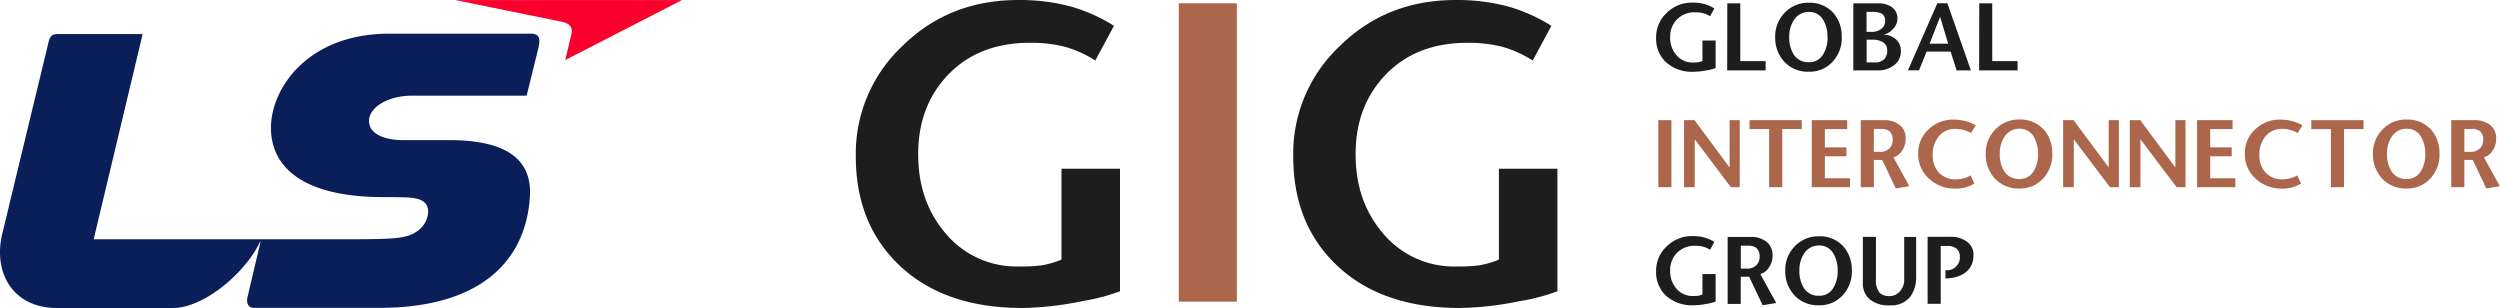
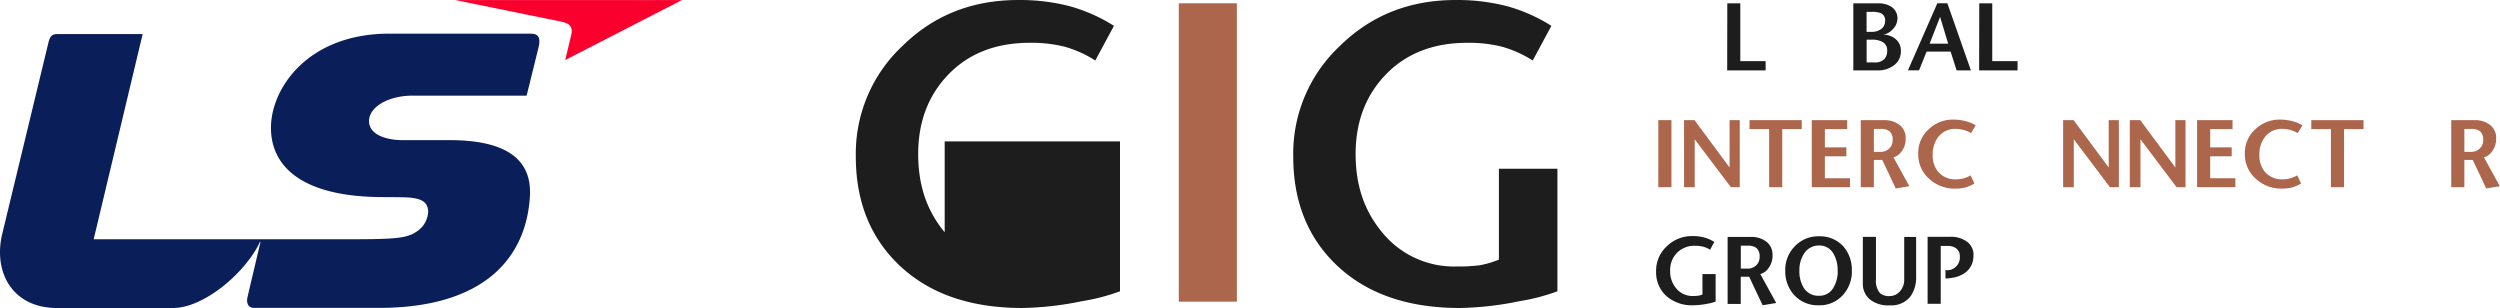
<svg xmlns="http://www.w3.org/2000/svg" width="503.288" height="62.003" viewBox="0 0 503.288 62.003">
  <g id="logo" transform="translate(-433 -281.997)">
    <g id="Layer_1-2" transform="translate(605.299 282)">
      <g id="Group_3" data-name="Group 3" transform="translate(-0.01)">
        <g id="Group_1" data-name="Group 1" transform="translate(161.111 0.521)">
-           <path id="Path_1" data-name="Path 1" d="M138.928,13.589a9.586,9.586,0,0,1-1.714.444,14.639,14.639,0,0,1-2.717.3,7.783,7.783,0,0,1-5.624-1.968A6.455,6.455,0,0,1,126.93,7.49a6.677,6.677,0,0,1,2.12-5A7.2,7.2,0,0,1,134.294.41a8.348,8.348,0,0,1,2.361.29,7.329,7.329,0,0,1,1.993.889L137.8,3.165a4.781,4.781,0,0,0-1.4-.622,6.4,6.4,0,0,0-1.574-.178,4.9,4.9,0,0,0-3.733,1.46A4.961,4.961,0,0,0,129.76,7.38a5.236,5.236,0,0,0,1.206,3.542,4.218,4.218,0,0,0,3.39,1.549,9.308,9.308,0,0,0,1.016-.051,3.753,3.753,0,0,0,.889-.254V8.053h2.654V13.6h0Z" transform="translate(-126.93 -0.41)" fill="#1d1d1d" />
          <path id="Path_2" data-name="Path 2" d="M145.932,14.026H138.2l.025-13.5h2.615V12.16h5.1v1.854h0Z" transform="translate(-123.891 -0.378)" fill="#1d1d1d" />
-           <path id="Path_3" data-name="Path 3" d="M159.217,7.324a7,7,0,0,1-1.8,4.926,6.214,6.214,0,0,1-4.825,2.069,6.445,6.445,0,0,1-5-2.069,7.061,7.061,0,0,1-1.777-4.913,6.723,6.723,0,0,1,1.9-4.875A6.5,6.5,0,0,1,152.6.43a6.373,6.373,0,0,1,4.85,1.981,7,7,0,0,1,1.75,4.926Zm-2.882,0a6.434,6.434,0,0,0-.863-3.441,3.2,3.2,0,0,0-2.857-1.6A3.5,3.5,0,0,0,149.594,3.9a5.966,5.966,0,0,0-.952,3.415,6.39,6.39,0,0,0,.863,3.479,3.443,3.443,0,0,0,3.1,1.612,3.211,3.211,0,0,0,2.9-1.638,6.479,6.479,0,0,0,.851-3.453h0Z" transform="translate(-121.839 -0.405)" fill="#1d1d1d" />
          <path id="Path_4" data-name="Path 4" d="M167.773,10.166a3.394,3.394,0,0,1-1.447,2.869,5.163,5.163,0,0,1-3.2.99H158.2V.53h5.091a4.552,4.552,0,0,1,2.6.711,2.73,2.73,0,0,1,1.193,2.374,3.072,3.072,0,0,1-1.028,2.209,3.156,3.156,0,0,1-1.841,1,3.834,3.834,0,0,1,2.476.876,2.971,2.971,0,0,1,1.079,2.463ZM164.6,4.123a1.582,1.582,0,0,0-.889-1.638,4.926,4.926,0,0,0-1.866-.241h-.978V6.269h1a3.113,3.113,0,0,0,1.955-.584,1.879,1.879,0,0,0,.762-1.562h0Zm.419,5.9a1.862,1.862,0,0,0-.99-1.752,4.234,4.234,0,0,0-2.082-.432h-1.066v4.583h1.638a2.519,2.519,0,0,0,1.93-.686,2.419,2.419,0,0,0,.571-1.7h0Z" transform="translate(-118.499 -0.378)" fill="#1d1d1d" />
          <path id="Path_5" data-name="Path 5" d="M179.518,14.029h-2.857l-1.206-3.783h-4.837l-1.524,3.771H166.86L172.776.52H174.8l4.736,13.5h0ZM174.96,8.646l-1.625-5.4-2.108,5.4Z" transform="translate(-116.164 -0.38)" fill="#1d1d1d" />
          <path id="Path_6" data-name="Path 6" d="M185.882,14.026H178.15l.025-13.5h2.615V12.16h5.1v1.854h0Z" transform="translate(-113.12 -0.378)" fill="#1d1d1d" />
          <path id="Path_7" data-name="Path 7" d="M129.921,32.456H127.28V18.96h2.641Z" transform="translate(-126.836 4.701)" fill="#ac664b" />
          <path id="Path_8" data-name="Path 8" d="M142.6,32.456h-1.816l-7.275-9.636v9.636H131.36V18.96h2.1l7.072,9.535V18.96h2.044v13.5h0Z" transform="translate(-125.736 4.701)" fill="#ac664b" />
          <path id="Path_9" data-name="Path 9" d="M152.253,18.96v1.8H148.33v11.7h-2.641V20.763H141.74v-1.8h10.512Z" transform="translate(-122.937 4.701)" fill="#ac664b" />
          <path id="Path_10" data-name="Path 10" d="M159.317,32.456H151.61V18.96h7.135v1.8h-4.494v3.682h4.329v1.8h-4.329V30.66h5.066v1.8Z" transform="translate(-120.276 4.701)" fill="#ac664b" />
          <path id="Path_11" data-name="Path 11" d="M169.194,32.253l-2.768.457-2.717-5.739H162.02v5.485h-2.64V18.96h4.583a5.06,5.06,0,0,1,3.25.978,3.324,3.324,0,0,1,1.206,2.73,4.067,4.067,0,0,1-.762,2.5,2.92,2.92,0,0,1-1.7,1.27l3.2,5.815h.013Zm-3.39-9.281a2.15,2.15,0,0,0-.7-1.828,2.886,2.886,0,0,0-1.7-.419H162.02v4.621h1.333a2.482,2.482,0,0,0,1.739-.648,2.258,2.258,0,0,0,.711-1.739h0Z" transform="translate(-118.181 4.702)" fill="#ac664b" />
          <path id="Path_12" data-name="Path 12" d="M180.069,20.025l-.952,1.574a4.611,4.611,0,0,0-1.244-.559,5.963,5.963,0,0,0-1.8-.3,4.254,4.254,0,0,0-3.5,1.574,5.6,5.6,0,0,0-1.168,3.618,5.134,5.134,0,0,0,1.13,3.491A4.542,4.542,0,0,0,176.2,30.9a5.591,5.591,0,0,0,1.651-.267,4.675,4.675,0,0,0,1.181-.533l.774,1.638a7.789,7.789,0,0,1-1.854.813,7.9,7.9,0,0,1-2.031.216,7.449,7.449,0,0,1-5.193-1.943,6.509,6.509,0,0,1-2.235-5.053,6.378,6.378,0,0,1,2.069-4.913,7.009,7.009,0,0,1,5.015-1.981,9.681,9.681,0,0,1,2.514.33,7.081,7.081,0,0,1,1.993.838h0Z" transform="translate(-115.724 4.677)" fill="#ac664b" />
-           <path id="Path_13" data-name="Path 13" d="M192.6,25.754a7,7,0,0,1-1.8,4.926,6.214,6.214,0,0,1-4.825,2.069,6.445,6.445,0,0,1-5-2.069,7.061,7.061,0,0,1-1.777-4.913,6.723,6.723,0,0,1,1.9-4.875,6.5,6.5,0,0,1,4.888-2.031,6.373,6.373,0,0,1,4.85,1.981,7,7,0,0,1,1.752,4.926Zm-2.882,0a6.434,6.434,0,0,0-.863-3.441,3.2,3.2,0,0,0-2.857-1.6,3.505,3.505,0,0,0-3.022,1.612,5.966,5.966,0,0,0-.952,3.415,6.39,6.39,0,0,0,.863,3.479,3.443,3.443,0,0,0,3.1,1.612,3.211,3.211,0,0,0,2.9-1.638,6.479,6.479,0,0,0,.851-3.453h0Z" transform="translate(-112.839 4.675)" fill="#ac664b" />
          <path id="Path_14" data-name="Path 14" d="M202.706,32.456H200.89l-7.275-9.636v9.636H191.47V18.96h2.1l7.072,9.535V18.96h2.044v13.5h0Z" transform="translate(-109.528 4.701)" fill="#ac664b" />
          <path id="Path_15" data-name="Path 15" d="M213.276,32.456H211.46l-7.275-9.636v9.636H202.04V18.96h2.1l7.072,9.535V18.96h2.044v13.5h0Z" transform="translate(-106.678 4.701)" fill="#ac664b" />
          <path id="Path_16" data-name="Path 16" d="M220.417,32.456H212.71V18.96h7.135v1.8h-4.494v3.682h4.329v1.8h-4.329V30.66h5.066v1.8Z" transform="translate(-103.802 4.701)" fill="#ac664b" />
          <path id="Path_17" data-name="Path 17" d="M231.884,20.025l-.965,1.574a4.432,4.432,0,0,0-1.244-.559,5.963,5.963,0,0,0-1.8-.3,4.254,4.254,0,0,0-3.5,1.574,5.6,5.6,0,0,0-1.168,3.618,5.134,5.134,0,0,0,1.13,3.491,4.532,4.532,0,0,0,3.657,1.473,5.591,5.591,0,0,0,1.651-.267,4.676,4.676,0,0,0,1.181-.533l.774,1.638a7.576,7.576,0,0,1-1.854.813,7.971,7.971,0,0,1-2.031.216,7.449,7.449,0,0,1-5.193-1.943,6.509,6.509,0,0,1-2.235-5.053,6.378,6.378,0,0,1,2.069-4.913,7.062,7.062,0,0,1,5.015-1.981,9.682,9.682,0,0,1,2.514.33,6.925,6.925,0,0,1,1.993.838h0Z" transform="translate(-101.76 4.677)" fill="#ac664b" />
          <path id="Path_18" data-name="Path 18" d="M241.333,18.96v1.8H237.41v11.7h-2.641V20.763H230.82v-1.8h10.513Z" transform="translate(-98.919 4.701)" fill="#ac664b" />
-           <path id="Path_19" data-name="Path 19" d="M254,25.754a7,7,0,0,1-1.8,4.926,6.232,6.232,0,0,1-4.825,2.069,6.445,6.445,0,0,1-5-2.069,7.061,7.061,0,0,1-1.777-4.913,6.723,6.723,0,0,1,1.9-4.875,6.5,6.5,0,0,1,4.888-2.031,6.373,6.373,0,0,1,4.85,1.981,7,7,0,0,1,1.752,4.926h0Zm-2.882,0a6.434,6.434,0,0,0-.863-3.441,3.2,3.2,0,0,0-2.857-1.6,3.505,3.505,0,0,0-3.022,1.612,5.966,5.966,0,0,0-.952,3.415,6.39,6.39,0,0,0,.863,3.479,3.443,3.443,0,0,0,3.1,1.612,3.211,3.211,0,0,0,2.9-1.638,6.479,6.479,0,0,0,.851-3.453h0Z" transform="translate(-96.284 4.675)" fill="#ac664b" />
          <path id="Path_20" data-name="Path 20" d="M262.824,32.253l-2.768.457-2.717-5.739H255.65v5.485h-2.64V18.96h4.583a5.06,5.06,0,0,1,3.25.978,3.288,3.288,0,0,1,1.206,2.73,4.067,4.067,0,0,1-.762,2.5,2.92,2.92,0,0,1-1.7,1.27l3.2,5.815h.013Zm-3.39-9.281a2.15,2.15,0,0,0-.7-1.828,2.886,2.886,0,0,0-1.7-.419H255.65v4.621h1.333a2.482,2.482,0,0,0,1.739-.648,2.258,2.258,0,0,0,.711-1.739h0Z" transform="translate(-92.936 4.702)" fill="#ac664b" />
          <path id="Path_21" data-name="Path 21" d="M138.928,50.439a9.586,9.586,0,0,1-1.714.444,14.639,14.639,0,0,1-2.717.3,7.783,7.783,0,0,1-5.624-1.968,6.455,6.455,0,0,1-1.943-4.875,6.677,6.677,0,0,1,2.12-5,7.2,7.2,0,0,1,5.244-2.082,8.348,8.348,0,0,1,2.362.292,7.329,7.329,0,0,1,1.993.889l-.851,1.574a4.781,4.781,0,0,0-1.4-.622,6.4,6.4,0,0,0-1.574-.178,4.9,4.9,0,0,0-3.733,1.46,4.961,4.961,0,0,0-1.333,3.555,5.236,5.236,0,0,0,1.206,3.542,4.218,4.218,0,0,0,3.39,1.549,9.309,9.309,0,0,0,1.016-.051,3.753,3.753,0,0,0,.889-.254V44.9h2.654v5.548h0Z" transform="translate(-126.93 9.746)" fill="#1d1d1d" />
          <path id="Path_22" data-name="Path 22" d="M148.084,50.683l-2.768.457L142.6,45.4h-1.689v5.485H138.27V37.39h4.583a5.06,5.06,0,0,1,3.25.978,3.324,3.324,0,0,1,1.206,2.73,4.067,4.067,0,0,1-.762,2.5,2.92,2.92,0,0,1-1.7,1.27l3.2,5.815h.013ZM144.707,41.4a2.15,2.15,0,0,0-.7-1.828,2.886,2.886,0,0,0-1.7-.419h-1.384v4.621h1.333A2.482,2.482,0,0,0,144,43.129a2.258,2.258,0,0,0,.711-1.739h0Z" transform="translate(-123.872 9.781)" fill="#1d1d1d" />
          <path id="Path_23" data-name="Path 23" d="M160.817,44.184a7,7,0,0,1-1.8,4.926,6.214,6.214,0,0,1-4.825,2.069,6.445,6.445,0,0,1-5-2.069,7.061,7.061,0,0,1-1.782-4.91,6.723,6.723,0,0,1,1.9-4.875,6.5,6.5,0,0,1,4.89-2.035,6.373,6.373,0,0,1,4.85,1.981A7,7,0,0,1,160.8,44.2Zm-2.869,0a6.434,6.434,0,0,0-.863-3.441,3.2,3.2,0,0,0-2.857-1.6,3.5,3.5,0,0,0-3.022,1.612,5.966,5.966,0,0,0-.952,3.415,6.39,6.39,0,0,0,.863,3.479,3.443,3.443,0,0,0,3.1,1.612,3.211,3.211,0,0,0,2.9-1.638,6.479,6.479,0,0,0,.851-3.453h0Z" transform="translate(-121.408 9.754)" fill="#1d1d1d" />
          <path id="Path_24" data-name="Path 24" d="M170.438,45.277a6.7,6.7,0,0,1-1.13,4.088,4.867,4.867,0,0,1-4.139,1.8,5.914,5.914,0,0,1-4.05-1.193,4.093,4.093,0,0,1-1.409-3.3V37.38h2.641v8.532a3.864,3.864,0,0,0,.774,2.755,2.694,2.694,0,0,0,1.968.635,2.724,2.724,0,0,0,2.082-.952,3.43,3.43,0,0,0,.863-2.412V37.393h2.4v7.9h0Z" transform="translate(-118.092 9.778)" fill="#1d1d1d" />
          <path id="Path_25" data-name="Path 25" d="M179.2,41.077a4.156,4.156,0,0,1-1.447,3.365,5.816,5.816,0,0,1-2.717,1.168,7.718,7.718,0,0,1-1.46.152V44.074a2.428,2.428,0,0,0,2.006-.6,2.491,2.491,0,0,0,.889-2.082,1.958,1.958,0,0,0-.749-1.7,2.9,2.9,0,0,0-1.752-.482h-1.346V50.866H169.98V37.37h4.583a5.363,5.363,0,0,1,3.326.978,3.243,3.243,0,0,1,1.333,2.717h0Z" transform="translate(-115.323 9.775)" fill="#1d1d1d" />
        </g>
        <g id="Group_2" data-name="Group 2">
-           <path id="Path_26" data-name="Path 26" d="M53.175,58.636a40.2,40.2,0,0,1-7.618,1.988A63.9,63.9,0,0,1,33.521,62Q17.657,62,8.573,53.234-.016,44.92-.01,31.51A29.711,29.711,0,0,1,9.39,9.238Q18.774.006,32.657,0A39.684,39.684,0,0,1,43.145,1.274,33.118,33.118,0,0,1,51.956,5.2L48.2,12.181A22.865,22.865,0,0,0,42.027,9.4a27.6,27.6,0,0,0-6.983-.79q-10.36,0-16.556,6.524Q12.547,21.406,12.547,31c0,6.4,1.777,11.467,5.332,15.761a18.625,18.625,0,0,0,15.032,6.88,33.441,33.441,0,0,0,4.52-.229,19.186,19.186,0,0,0,3.961-1.147v-18.3H53.175v24.68h0Z" transform="translate(0.01)" fill="#1d1d1d" />
+           <path id="Path_26" data-name="Path 26" d="M53.175,58.636a40.2,40.2,0,0,1-7.618,1.988A63.9,63.9,0,0,1,33.521,62Q17.657,62,8.573,53.234-.016,44.92-.01,31.51A29.711,29.711,0,0,1,9.39,9.238Q18.774.006,32.657,0A39.684,39.684,0,0,1,43.145,1.274,33.118,33.118,0,0,1,51.956,5.2L48.2,12.181A22.865,22.865,0,0,0,42.027,9.4a27.6,27.6,0,0,0-6.983-.79q-10.36,0-16.556,6.524Q12.547,21.406,12.547,31c0,6.4,1.777,11.467,5.332,15.761v-18.3H53.175v24.68h0Z" transform="translate(0.01)" fill="#1d1d1d" />
          <path id="Path_27" data-name="Path 27" d="M62.893,60.59H51.2V.52H62.893Z" transform="translate(13.818 0.14)" fill="#ac664b" />
          <path id="Path_28" data-name="Path 28" d="M122.535,58.636a40.2,40.2,0,0,1-7.618,1.988A63.9,63.9,0,0,1,102.881,62q-15.864,0-24.948-8.766Q69.344,44.92,69.35,31.51a29.691,29.691,0,0,1,9.4-22.272Q88.134.006,102.017,0A39.684,39.684,0,0,1,112.5,1.274,33.118,33.118,0,0,1,121.316,5.2l-3.758,6.982a22.865,22.865,0,0,0-6.17-2.778,27.6,27.6,0,0,0-6.983-.79q-10.36,0-16.556,6.524Q81.907,21.406,81.907,31c0,6.4,1.777,11.467,5.332,15.761a18.625,18.625,0,0,0,15.032,6.88,33.442,33.442,0,0,0,4.52-.229,19.186,19.186,0,0,0,3.961-1.147v-18.3h11.782v24.68h0Z" transform="translate(18.711)" fill="#1d1d1d" />
        </g>
      </g>
    </g>
    <g id="LS_Cable_System_No_Strapline_" data-name="LS Cable &amp; System (No Strapline)" transform="translate(432.999 282.01)">
      <path id="Path_29" data-name="Path 29" d="M80.55,39.7c3.61,0,5.61.512,5.65,2.922a5.054,5.054,0,0,1-1.85,3.645c-2.2,1.707-4.15,1.888-14.48,1.888H18.86L28.72,6.84H11.67c-1.14,0-1.57.331-1.91,1.687L.41,47.251c-1.76,7.7,2.21,14.739,11.05,14.739H34.85c5.93,0,13.86-6.486,17.08-12.49a8.976,8.976,0,0,0,.41-.823h0s.08-.08.1.03h0c-.51,2.159-2.31,9.789-2.6,11.034-.38,1.616.46,2.229,1.23,2.229H76.26c21.35,0,29.69-10.2,30.42-22.449.41-6.877-3.94-11.325-16.2-11.325H81.07c-3.35,0-6.78-1.1-6.78-3.845s3.73-5.11,8.79-5.11h22.94s2-8.052,2.4-9.739c.5-2.128-.14-2.741-1.68-2.741H78.39C61.93,6.76,54.55,17.814,54.55,25.7s6.34,13.966,22.66,13.966l3.35.02Z" fill="#0a1e5a" />
      <path id="Path_30" data-name="Path 30" d="M91.59,0h45.7l-23.5,12.07s.94-3.95,1.23-5.14c.3-1.25-.1-2.19-1.86-2.55S91.6-.01,91.6-.01Z" fill="#fa002d" />
    </g>
  </g>
</svg>